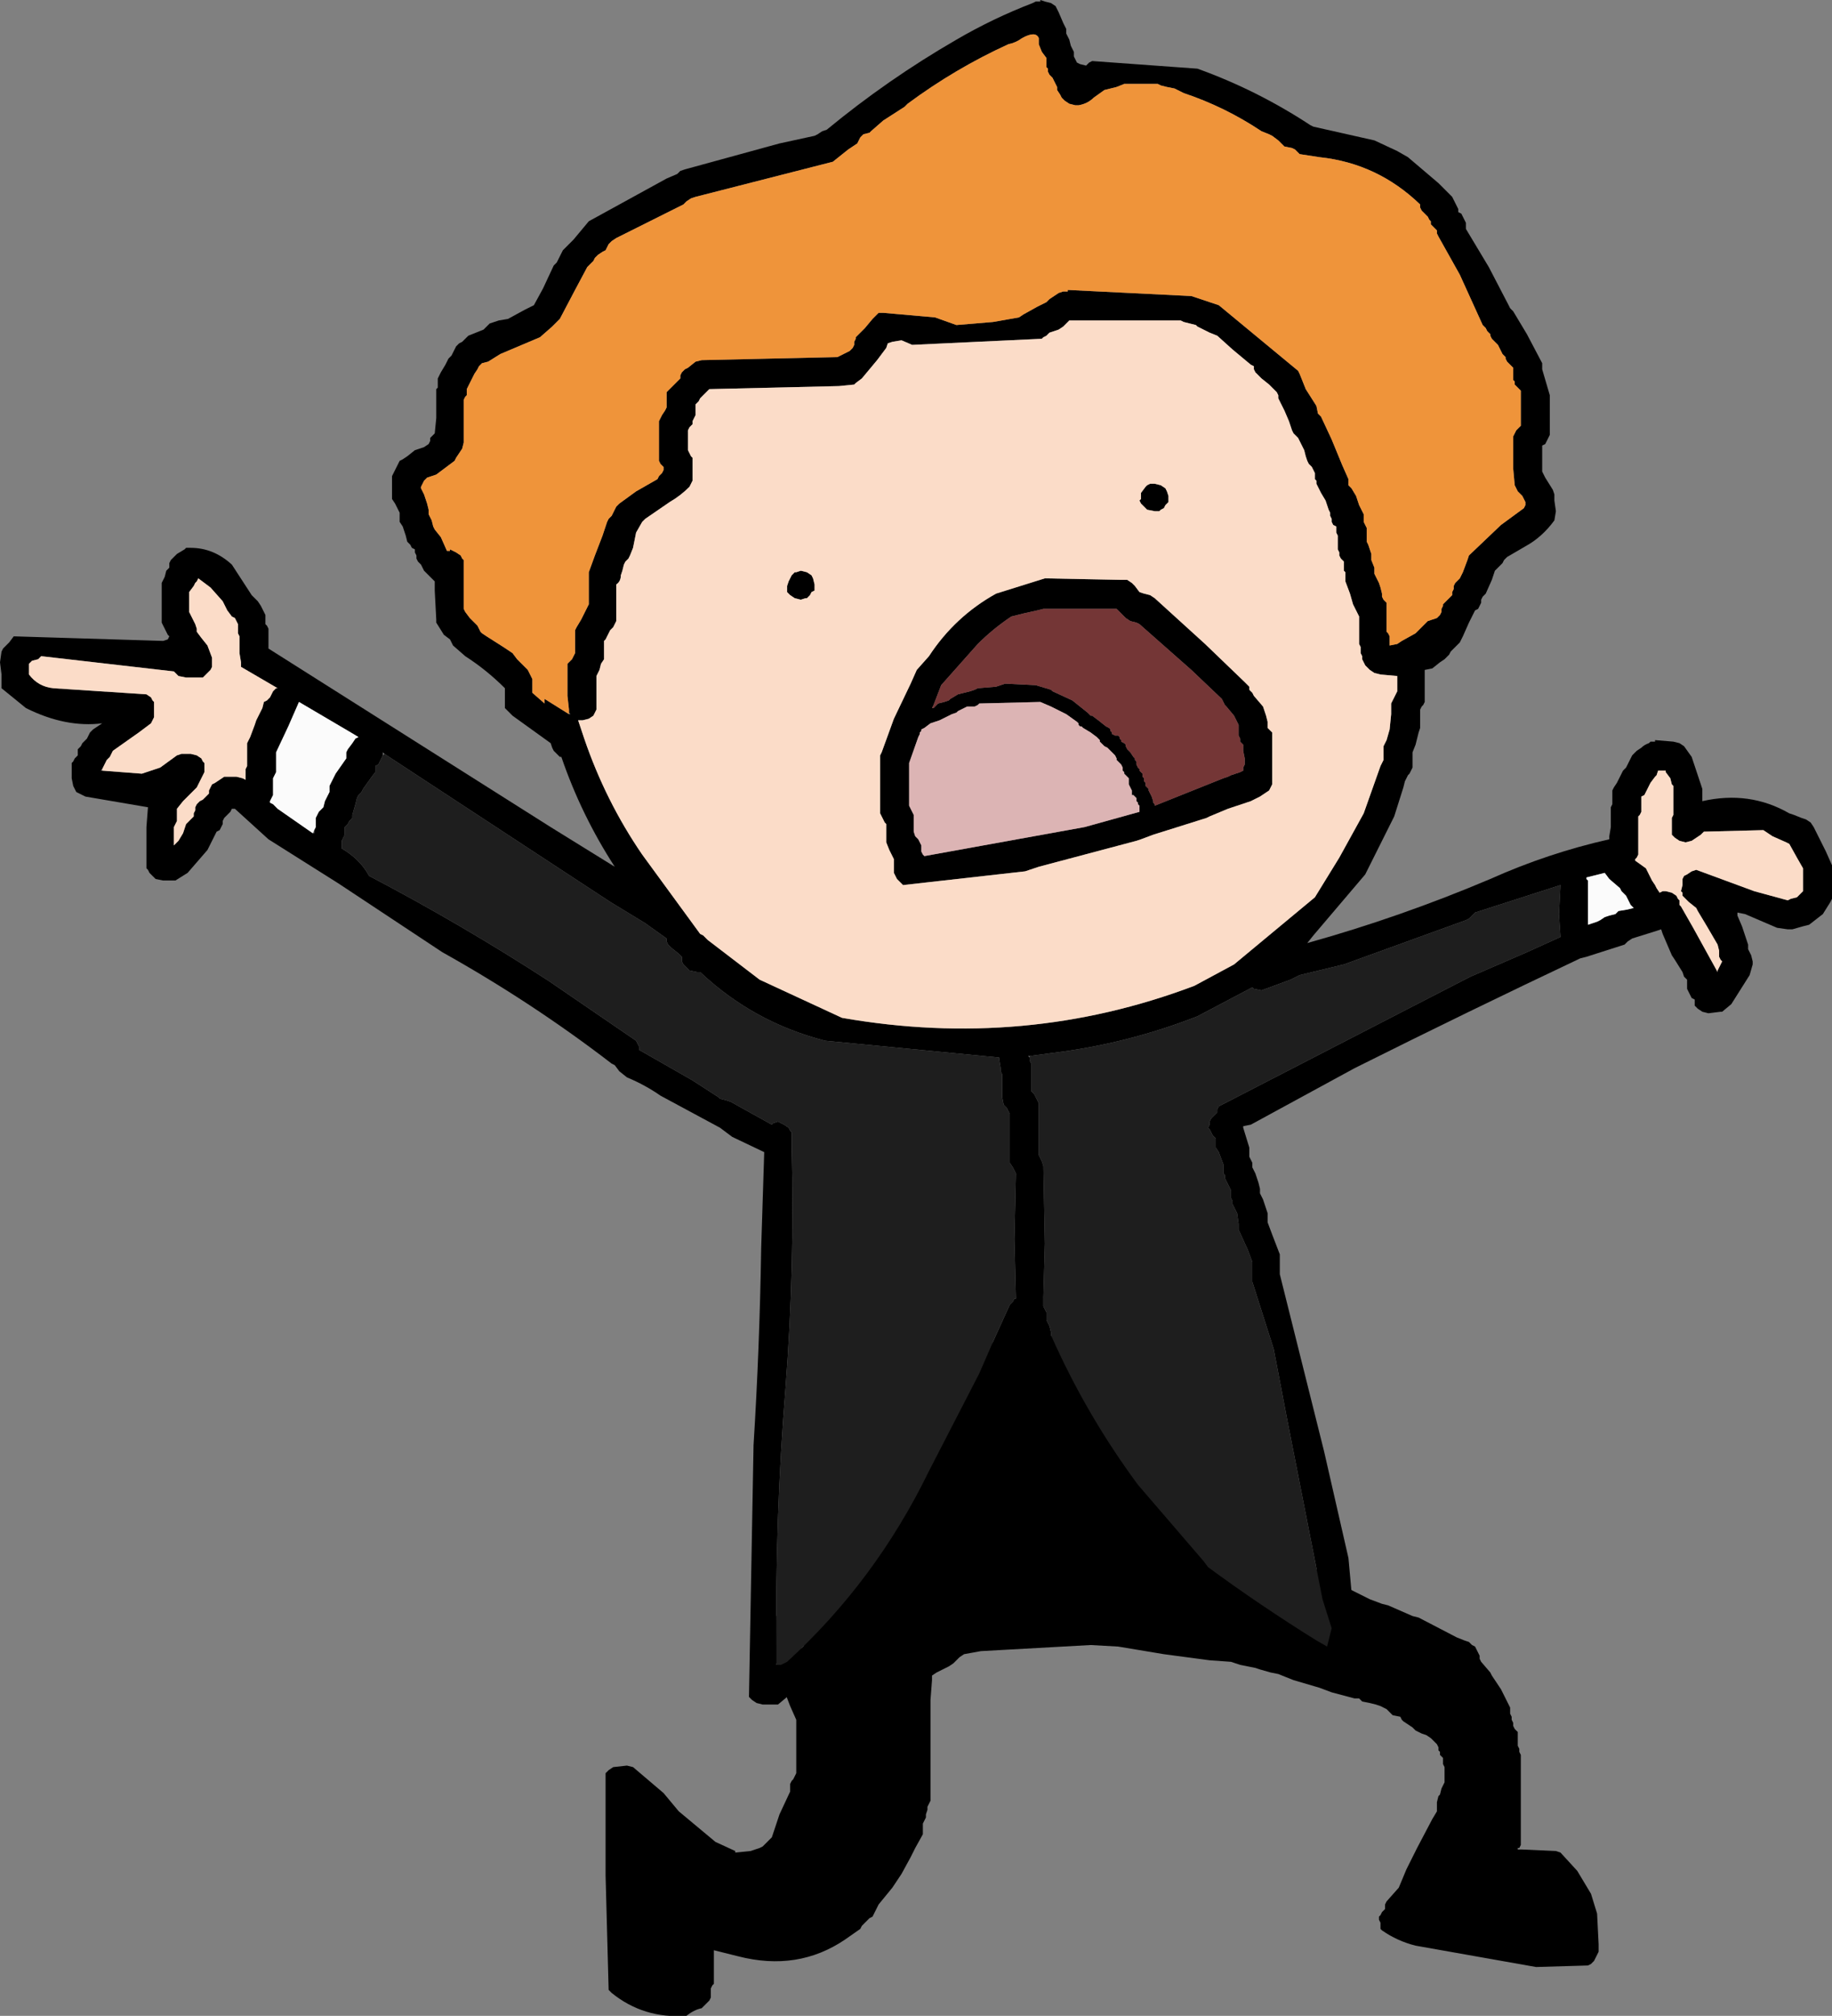
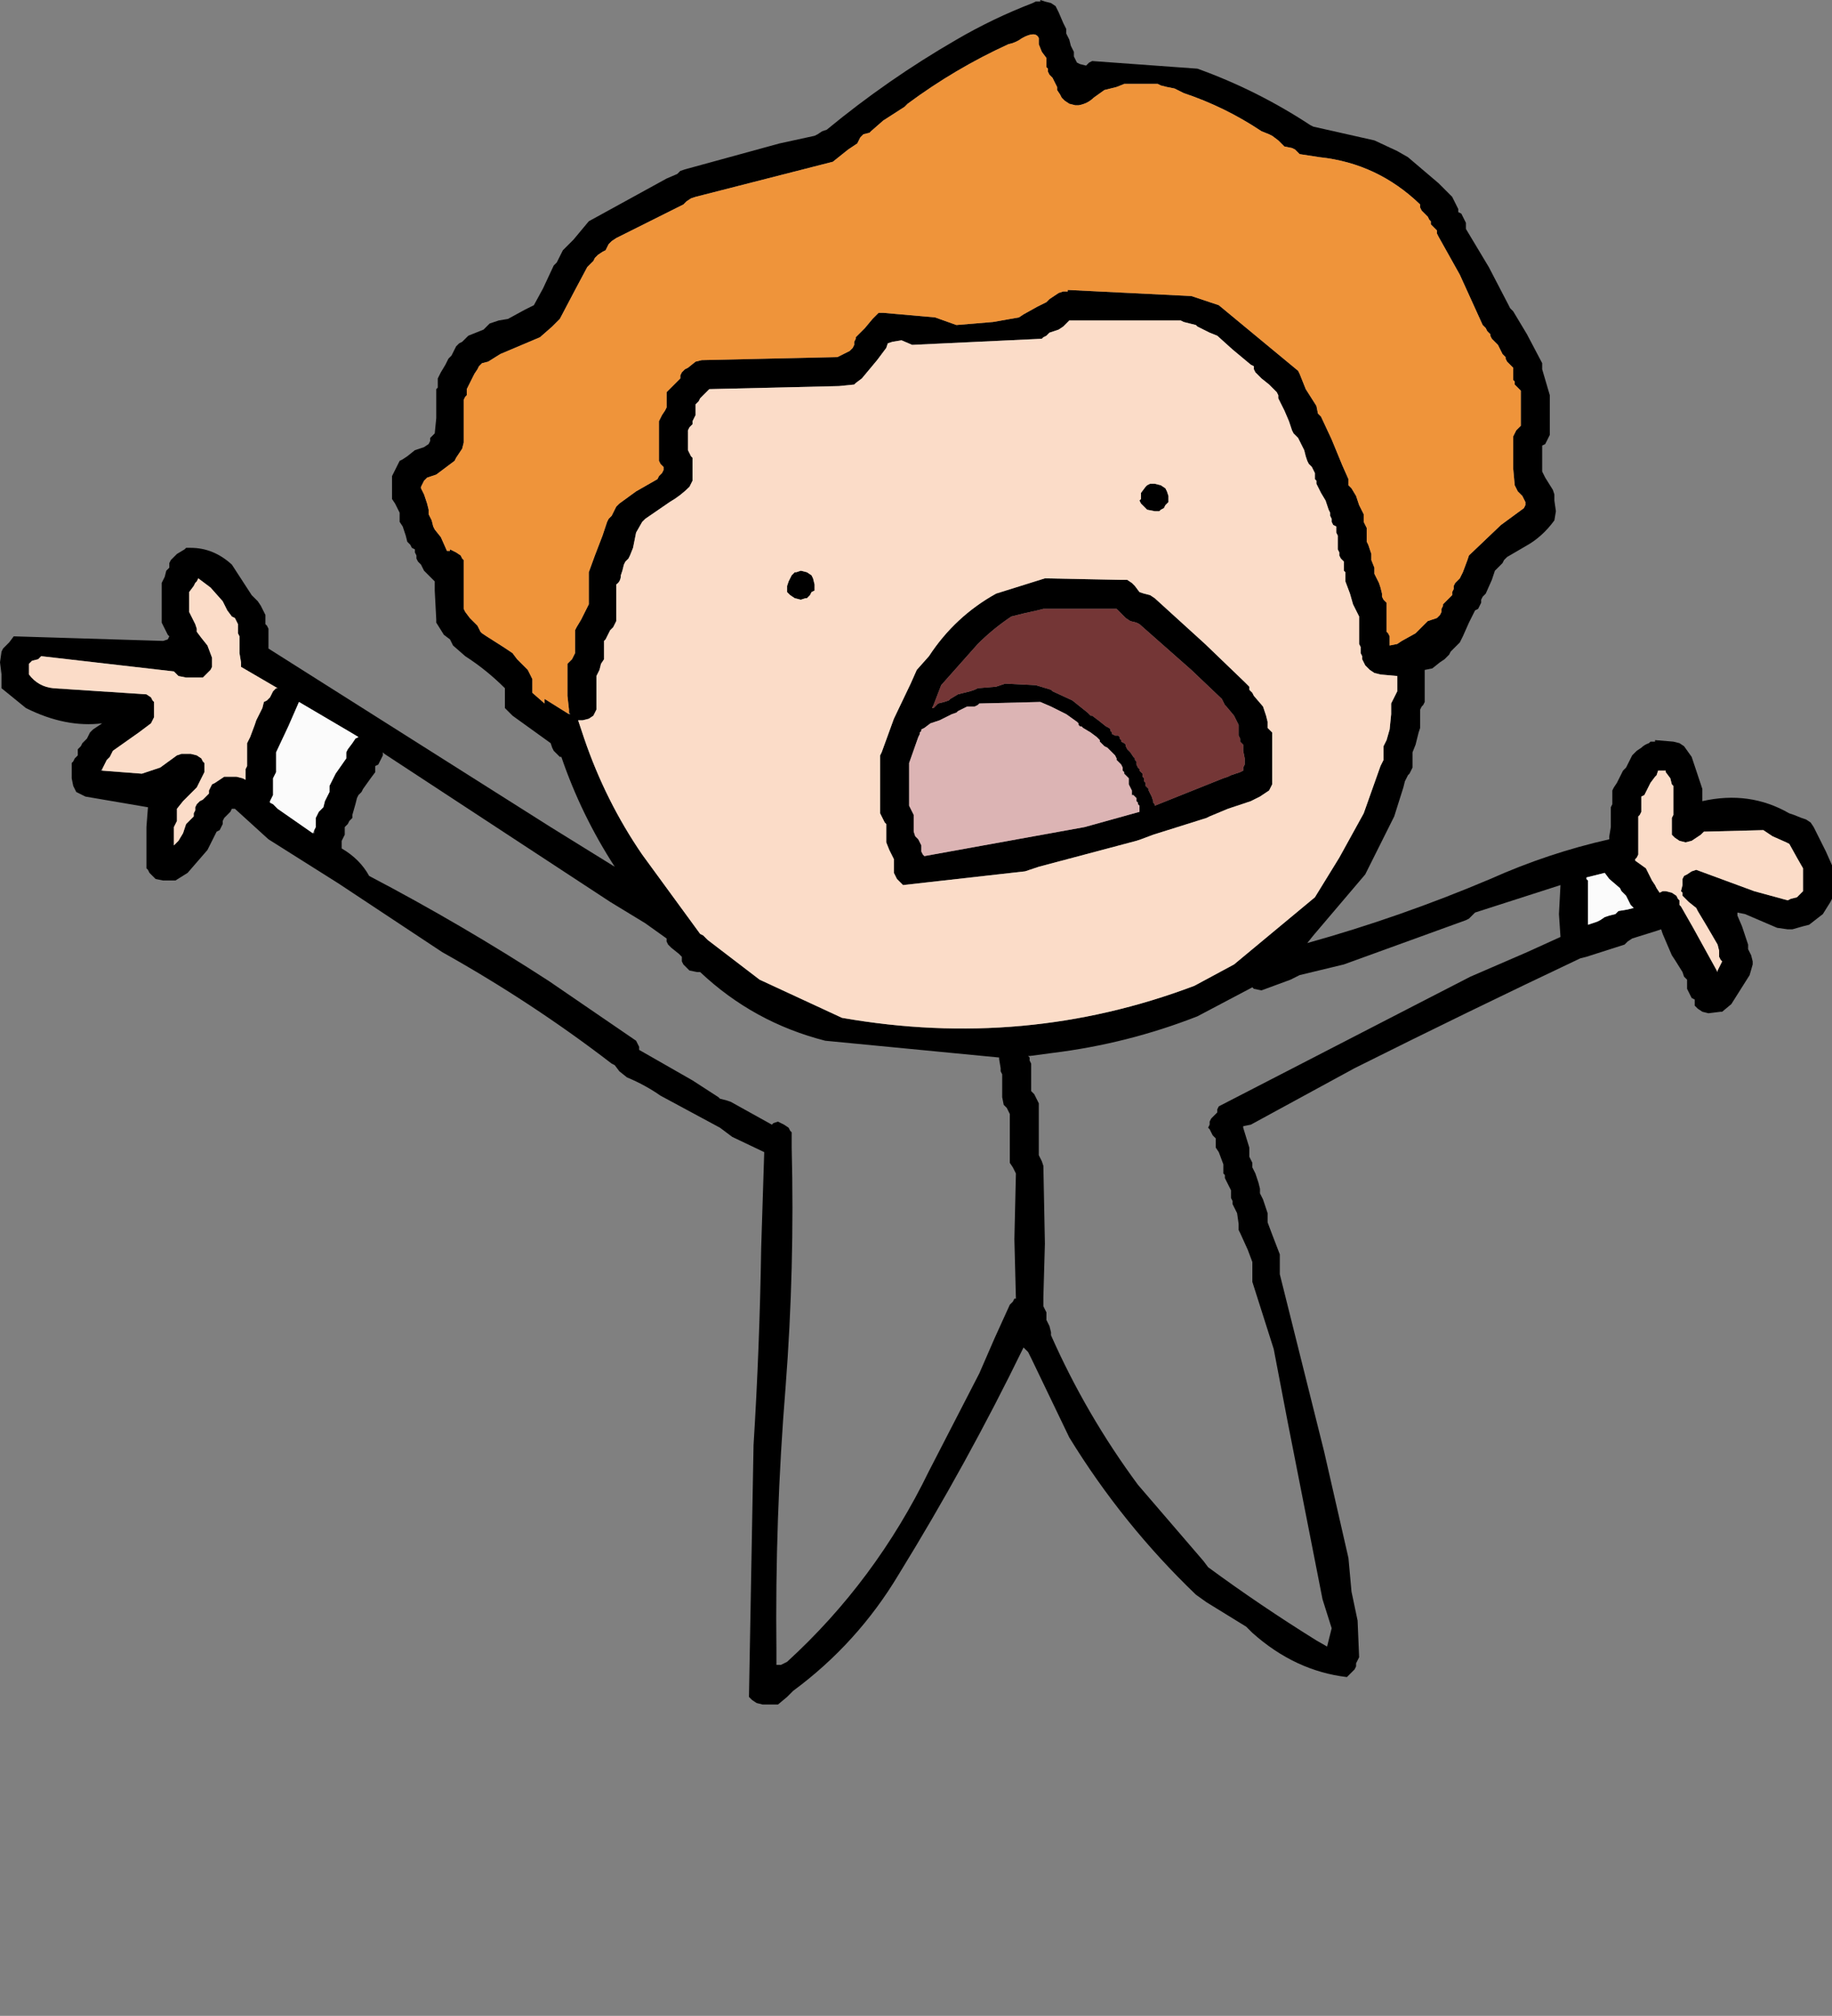
<svg xmlns="http://www.w3.org/2000/svg" height="66.05px" width="60.05px">
  <rect width="100%" height="100%" fill="#808080" stroke="none" />
  <g transform="matrix(1.0, 0.0, 0.0, 1.0, 32.0, 20.5)">
-     <path d="M2.2 23.15 L2.5 23.3 2.65 23.4 3.0 23.5 3.2 23.55 3.35 23.65 3.4 23.7 3.45 23.8 3.5 23.85 3.7 23.95 3.85 24.05 3.9 24.15 3.95 24.2 4.1 24.3 5.25 24.4 5.6 24.45 5.8 24.5 6.1 24.65 6.4 24.85 6.55 24.9 6.7 25.0 7.1 25.25 7.2 25.35 7.3 25.45 7.45 25.75 7.6 25.85 7.65 25.95 7.7 26.0 7.7 26.1 7.7 26.2 7.7 26.3 7.9 26.65 7.95 26.7 8.4 27.55 9.2 28.75 9.25 28.8 9.3 28.9 9.3 29.0 9.3 29.1 9.35 29.2 9.4 29.3 9.5 29.4 9.65 29.5 9.85 29.85 9.95 29.95 10.7 30.6 11.4 31.1 11.8 31.25 12.0 31.35 12.15 31.45 12.2 31.5 12.3 31.6 12.9 31.9 13.3 32.05 13.5 32.1 14.3 32.45 14.5 32.5 15.75 33.15 16.0 33.25 16.15 33.3 16.25 33.4 16.35 33.45 16.4 33.55 16.45 33.65 16.5 33.75 16.5 33.85 16.55 33.95 16.85 34.3 16.9 34.4 17.2 34.85 17.5 35.45 17.5 35.5 17.5 35.6 17.5 35.65 17.55 35.75 17.55 35.85 17.6 35.95 17.6 36.05 17.65 36.15 17.75 36.25 17.75 36.35 17.75 36.4 17.75 36.5 17.75 36.6 17.75 36.7 17.8 36.8 17.8 36.9 17.85 37.0 17.85 37.35 17.85 37.45 17.85 38.25 17.85 39.35 17.85 39.85 17.85 39.95 17.8 40.05 17.75 40.05 17.75 40.1 17.9 40.1 19.0 40.15 19.15 40.2 19.7 40.8 20.15 41.55 20.35 42.2 20.4 43.2 20.4 43.45 20.35 43.55 20.25 43.75 20.15 43.85 20.05 43.9 18.35 43.95 14.4 43.25 Q13.8 43.1 13.3 42.75 L13.25 42.7 13.25 42.5 13.2 42.4 13.2 42.3 13.25 42.25 13.3 42.15 13.4 42.05 13.4 42.0 13.4 41.9 13.45 41.8 13.85 41.35 14.1 40.75 14.45 40.05 14.95 39.1 15.1 38.85 15.1 38.75 15.1 38.65 15.1 38.55 15.15 38.35 15.2 38.3 15.25 38.1 15.3 38.0 15.35 37.9 15.35 37.8 15.35 37.65 15.35 37.6 15.35 37.4 15.3 37.3 15.3 37.1 15.2 37.0 15.2 36.9 15.15 36.85 15.15 36.75 15.1 36.65 14.9 36.45 14.75 36.35 14.6 36.3 14.4 36.2 14.3 36.1 14.0 35.9 13.95 35.85 13.9 35.75 13.65 35.7 13.55 35.6 13.45 35.5 13.35 35.45 13.25 35.4 13.1 35.35 12.9 35.3 12.65 35.25 12.6 35.2 12.55 35.15 12.4 35.15 11.65 34.95 11.25 34.8 10.4 34.55 9.9 34.35 9.65 34.3 9.3 34.2 9.15 34.15 8.65 34.05 8.35 33.95 7.65 33.9 6.15 33.7 4.65 33.45 3.75 33.4 0.15 33.6 -0.4 33.7 -0.55 33.8 -0.75 34.0 -0.9 34.1 -1.3 34.3 -1.45 34.4 -1.45 34.55 -1.5 35.2 -1.5 35.75 -1.5 36.5 -1.5 37.5 -1.5 38.4 -1.5 38.5 -1.6 38.7 -1.6 38.8 -1.65 38.95 -1.65 39.05 -1.75 39.25 -1.75 39.35 -1.75 39.45 -1.75 39.55 -1.75 39.6 -2.0 40.05 -2.15 40.35 -2.45 40.9 -2.75 41.35 -3.2 41.9 -3.25 42.0 -3.3 42.1 -3.35 42.2 -3.4 42.3 -3.5 42.35 -3.7 42.55 -3.75 42.6 -3.8 42.7 -4.3 43.05 Q-5.85 44.1 -7.8 43.6 L-8.6 43.4 -8.6 44.35 -8.6 44.45 -8.6 44.5 -8.65 44.55 -8.7 44.65 -8.7 44.75 -8.7 44.85 -8.7 44.95 -8.75 45.05 -9.0 45.3 Q-9.25 45.35 -9.5 45.55 -10.9 45.65 -11.95 44.8 L-12.05 44.7 -12.15 40.95 -12.15 37.6 -12.05 37.5 -11.9 37.4 -11.45 37.35 -11.25 37.4 -10.25 38.25 -9.75 38.85 -8.55 39.85 -7.9 40.15 -7.9 40.2 -7.4 40.15 -7.25 40.1 -7.1 40.05 -7.0 40.0 -6.8 39.8 -6.7 39.7 -6.45 38.95 -6.1 38.2 -6.1 38.1 -6.1 38.05 -6.1 37.95 -6.05 37.85 -6.0 37.8 -5.9 37.6 -5.9 36.85 -5.9 35.9 -5.9 35.85 -6.1 35.4 -6.35 34.75 -6.35 34.65 -6.35 34.55 -6.35 34.45 -6.6 33.9 -6.9 33.25 -6.9 33.1 -6.9 32.85 -6.85 32.65 -6.75 32.55 -6.65 32.5 -6.6 32.45 -6.45 32.45 -6.25 32.5 -6.1 32.6 -6.05 32.7 -6.0 32.75 -6.0 32.85 -6.0 32.95 -6.0 33.05 -5.7 33.55 -5.65 33.65 -5.65 33.55 -5.65 33.45 -5.65 33.4 -5.6 33.3 -5.6 33.25 -5.6 33.15 -5.55 33.05 -5.45 32.85 -5.35 32.7 -5.3 32.6 -5.3 32.5 -5.25 32.4 -5.15 32.2 -5.1 32.0 -5.05 31.95 -4.95 31.85 -4.95 31.75 -4.9 31.55 -4.85 31.35 -4.8 31.3 -4.75 31.2 -4.65 31.1 -4.65 31.0 -4.65 30.95 -4.6 30.75 -4.5 30.45 -4.4 30.3 -4.3 30.0 -4.25 29.9 -4.15 29.8 -4.1 29.75 -4.05 29.65 -4.05 29.55 -4.0 29.45 -3.95 29.35 -3.9 29.25 -3.9 29.15 -3.85 29.1 -3.85 29.0 -3.8 28.9 -3.7 28.8 -3.65 28.75 -3.65 28.65 -3.65 28.55 -3.65 28.45 -3.5 28.15 -3.35 27.9 -3.15 27.55 -2.95 27.15 -2.55 26.7 -2.3 26.3 -1.9 25.7 -1.85 25.6 -1.8 25.5 -1.7 25.4 -1.55 25.25 -1.4 25.05 -1.4 24.95 -1.3 24.85 -1.2 24.75 -1.15 24.65 -1.1 24.6 -0.25 23.95 1.3 23.05 1.5 23.0 1.5 22.95 1.85 23.0 2.05 23.05 2.2 23.15 M5.45 25.45 L5.45 25.5 5.5 25.55 5.55 25.5 5.45 25.45" fill="#000000" fill-rule="evenodd" stroke="none" />
    <path d="M11.05 -16.35 L13.05 -15.9 13.8 -15.55 14.15 -15.35 15.15 -14.5 15.6 -14.05 15.65 -13.95 15.7 -13.85 15.8 -13.65 15.8 -13.55 15.9 -13.5 15.95 -13.4 16.0 -13.3 16.05 -13.2 16.05 -13.1 16.05 -13.0 16.8 -11.75 17.45 -10.5 17.5 -10.4 17.6 -10.3 18.05 -9.55 18.55 -8.6 18.55 -8.5 18.55 -8.4 18.8 -7.55 18.8 -6.45 18.8 -6.35 18.8 -6.25 18.75 -6.15 18.7 -6.05 18.65 -5.95 18.55 -5.9 18.55 -5.7 18.55 -5.3 18.55 -5.05 18.65 -4.85 18.9 -4.45 18.95 -4.3 18.95 -4.1 19.0 -3.75 18.95 -3.45 Q18.55 -2.9 18.0 -2.6 L17.4 -2.25 17.3 -2.15 17.25 -2.05 17.2 -2.0 17.1 -1.9 17.0 -1.8 16.9 -1.5 16.7 -1.05 16.6 -0.95 16.55 -0.85 16.55 -0.75 16.5 -0.65 16.45 -0.55 16.35 -0.5 16.3 -0.4 16.15 -0.1 15.95 0.35 15.9 0.45 15.85 0.55 15.75 0.65 15.55 0.85 15.5 0.95 15.45 1.0 15.35 1.1 15.2 1.2 14.95 1.4 14.7 1.45 14.7 2.4 14.7 2.5 14.65 2.6 14.6 2.65 14.55 2.75 14.55 2.85 14.55 2.95 14.55 3.05 14.55 3.35 14.5 3.5 14.4 3.9 14.3 4.15 14.3 4.25 14.3 4.35 14.3 4.45 14.3 4.55 14.3 4.65 14.25 4.75 14.2 4.85 14.15 4.9 14.1 5.0 14.05 5.1 14.0 5.3 13.7 6.25 12.75 8.15 11.05 10.15 10.85 10.4 Q13.9 9.55 16.85 8.3 18.75 7.45 20.75 7.0 L20.75 6.9 20.8 6.6 20.8 6.25 20.8 6.05 20.8 5.95 20.85 5.85 20.85 5.75 20.85 5.7 20.85 5.6 20.85 5.5 20.85 5.4 20.9 5.3 21.0 5.15 21.15 4.85 21.2 4.75 21.3 4.65 21.35 4.55 21.4 4.45 21.45 4.35 21.5 4.25 21.55 4.2 21.65 4.1 21.8 4.0 Q21.9 3.9 22.05 3.85 L22.1 3.8 22.25 3.8 22.25 3.75 22.85 3.8 23.05 3.85 23.2 3.95 23.45 4.3 23.8 5.35 23.8 5.75 Q25.35 5.4 26.65 6.15 L26.8 6.2 27.05 6.3 27.2 6.35 27.35 6.45 27.45 6.6 27.85 7.4 28.05 7.85 28.05 7.95 28.05 8.3 28.05 8.85 28.05 8.95 28.0 9.05 27.75 9.45 27.3 9.8 27.1 9.85 26.75 9.95 26.6 9.95 26.25 9.9 25.2 9.45 24.95 9.4 24.95 9.5 25.1 9.85 25.3 10.45 25.3 10.5 25.3 10.6 25.35 10.7 25.4 10.8 25.45 11.0 25.45 11.1 25.35 11.45 24.75 12.4 24.45 12.65 24.4 12.65 24.0 12.7 23.8 12.65 23.65 12.55 23.55 12.45 23.55 12.35 23.55 12.25 23.45 12.2 23.4 12.1 23.3 11.9 23.3 11.8 23.3 11.7 23.3 11.6 23.2 11.5 23.15 11.35 22.9 10.95 22.8 10.8 22.5 10.1 22.45 9.95 22.3 10.0 21.5 10.25 21.35 10.35 21.25 10.45 20.0 10.85 19.8 10.9 Q16.1 12.65 12.4 14.5 L9.0 16.35 8.75 16.4 8.75 16.45 8.95 17.1 8.95 17.2 8.95 17.3 8.95 17.4 9.0 17.5 9.05 17.6 9.05 17.7 9.05 17.75 9.15 17.95 9.25 18.25 9.3 18.45 9.3 18.5 9.3 18.6 9.4 18.8 9.5 19.1 9.55 19.25 9.55 19.35 9.55 19.45 9.55 19.55 9.7 19.95 9.95 20.6 9.95 20.7 9.95 20.75 9.95 20.85 9.95 21.05 9.95 21.25 11.4 27.05 12.2 30.55 12.3 31.65 12.5 32.6 12.55 33.8 12.5 33.9 12.45 34.0 12.45 34.1 12.4 34.2 12.35 34.25 12.25 34.35 12.15 34.45 Q10.45 34.25 9.05 33.0 L8.85 32.8 7.55 32.0 7.2 31.75 Q4.8 29.45 3.05 26.6 L1.8 24.0 1.75 23.9 1.7 23.8 1.6 23.7 1.55 23.65 Q-0.3 27.45 -2.55 31.1 -3.9 33.35 -6.0 34.9 L-6.2 35.1 -6.5 35.35 -7.0 35.35 -7.2 35.3 -7.35 35.2 -7.45 35.1 -7.3 26.85 Q-7.1 23.65 -7.05 20.4 L-6.95 17.25 -8.0 16.75 -8.4 16.45 -10.35 15.4 Q-10.85 15.05 -11.45 14.8 L-11.7 14.6 -11.85 14.4 -11.95 14.35 Q-14.55 12.35 -17.5 10.7 L-20.9 8.45 -23.2 7.0 -24.3 6.0 -24.4 6.0 -24.45 6.1 -24.55 6.2 -24.65 6.3 -24.7 6.4 -24.7 6.5 -24.75 6.6 -24.8 6.7 -24.9 6.75 -24.95 6.85 -25.2 7.35 -25.85 8.1 -26.25 8.35 -26.4 8.35 -26.65 8.35 -26.9 8.3 -27.0 8.2 -27.1 8.1 -27.15 8.0 -27.2 7.95 -27.2 7.85 -27.2 7.35 -27.2 6.6 -27.15 5.95 -29.2 5.6 -29.5 5.45 -29.6 5.25 -29.65 5.0 -29.65 4.7 -29.65 4.5 -29.6 4.45 -29.55 4.35 -29.45 4.25 -29.45 4.15 -29.45 4.05 -29.35 3.95 -29.3 3.85 -29.2 3.75 -29.15 3.7 -29.1 3.6 -29.05 3.5 -28.95 3.4 -28.8 3.3 -28.65 3.2 Q-29.85 3.35 -31.15 2.7 L-31.95 2.05 -31.95 1.85 -31.95 1.6 -32.0 1.2 -31.95 0.85 -31.9 0.75 -31.8 0.65 -31.7 0.55 -31.55 0.35 -26.65 0.5 -26.5 0.45 -26.45 0.35 -26.5 0.3 -26.55 0.2 -26.6 0.1 -26.7 -0.1 -26.7 -0.2 -26.7 -0.4 -26.7 -0.65 -26.7 -1.05 -26.7 -1.3 -26.7 -1.4 -26.65 -1.5 -26.6 -1.6 -26.55 -1.8 -26.45 -1.9 -26.45 -1.95 -26.45 -2.05 -26.4 -2.15 -26.3 -2.25 -26.2 -2.35 -25.95 -2.5 -25.9 -2.55 -25.75 -2.55 Q-25.0 -2.55 -24.4 -2.0 L-23.75 -1.0 -23.55 -0.8 -23.45 -0.65 -23.3 -0.35 -23.3 -0.25 -23.3 -0.15 -23.3 -0.05 -23.25 0.0 -23.2 0.1 -23.2 0.2 -23.2 0.3 -23.2 0.4 -23.2 0.5 -23.2 0.7 -23.2 0.75 -13.95 6.6 -11.85 7.9 Q-12.95 6.2 -13.6 4.3 L-13.65 4.3 -13.75 4.2 -13.85 4.1 -13.9 4.0 -13.95 3.85 -15.2 2.95 -15.45 2.7 -15.45 2.5 -15.45 2.25 -15.45 2.05 Q-16.05 1.45 -16.75 1.0 L-17.15 0.65 -17.2 0.55 -17.25 0.45 -17.45 0.3 -17.7 -0.1 -17.7 -0.2 -17.75 -1.15 -17.75 -1.45 -17.85 -1.55 -18.05 -1.75 -18.1 -1.8 -18.15 -1.9 -18.2 -2.0 -18.3 -2.1 -18.35 -2.2 -18.35 -2.3 -18.4 -2.4 -18.4 -2.5 -18.5 -2.55 -18.55 -2.65 -18.65 -2.75 -18.7 -2.95 -18.8 -3.25 -18.9 -3.4 -18.9 -3.5 -18.9 -3.6 -18.9 -3.7 -18.95 -3.8 -19.05 -4.0 -19.15 -4.15 -19.15 -4.35 -19.15 -4.65 -19.15 -4.9 -19.1 -5.0 -19.05 -5.1 -18.95 -5.3 -18.9 -5.4 -18.8 -5.45 -18.65 -5.55 -18.4 -5.75 -18.1 -5.85 -17.95 -5.95 -17.9 -6.05 -17.9 -6.15 -17.85 -6.2 -17.75 -6.3 -17.7 -6.8 -17.7 -7.45 -17.7 -7.65 -17.7 -7.75 -17.65 -7.8 -17.65 -7.9 -17.65 -8.0 -17.65 -8.1 -17.55 -8.3 -17.4 -8.55 -17.3 -8.75 -17.2 -8.85 -17.15 -8.95 -17.1 -9.05 -17.05 -9.15 -16.95 -9.25 -16.85 -9.3 -16.65 -9.5 -16.15 -9.7 -15.95 -9.9 -15.8 -9.95 -15.65 -10.0 -15.35 -10.05 -14.8 -10.35 -14.5 -10.5 -14.2 -11.05 -13.85 -11.8 -13.75 -11.9 -13.7 -12.0 -13.6 -12.2 -13.55 -12.3 -13.2 -12.65 -12.7 -13.25 -10.15 -14.65 -9.8 -14.8 -9.7 -14.9 -9.55 -14.95 -6.45 -15.8 -5.3 -16.05 -5.2 -16.1 -5.05 -16.2 -4.9 -16.25 Q-2.9 -17.9 -0.65 -19.2 0.55 -19.9 1.85 -20.4 L1.95 -20.45 2.1 -20.45 2.1 -20.5 2.25 -20.45 2.45 -20.4 2.6 -20.3 2.7 -20.1 2.85 -19.75 2.95 -19.55 2.95 -19.5 2.95 -19.4 3.0 -19.3 3.05 -19.2 3.1 -19.0 3.2 -18.8 3.2 -18.75 3.2 -18.65 3.25 -18.55 3.3 -18.45 3.4 -18.4 3.6 -18.35 3.7 -18.45 3.8 -18.5 7.25 -18.25 Q9.2 -17.55 10.95 -16.4 L11.05 -16.35 M-13.35 2.85 L-13.35 2.75 -13.4 2.3 -13.4 1.75 -13.4 1.25 -13.35 1.2 -13.25 1.1 -13.2 1.0 -13.15 0.9 -13.15 0.8 -13.15 0.7 -13.15 0.5 -13.15 0.45 -13.15 0.35 -13.15 0.15 -13.1 0.05 -12.95 -0.2 -12.85 -0.4 -12.7 -0.7 -12.7 -0.8 -12.7 -1.05 -12.7 -1.25 -12.7 -1.55 -12.7 -1.65 -12.7 -1.75 -12.5 -2.3 -12.25 -2.95 -12.1 -3.4 -12.05 -3.5 -11.95 -3.6 -11.9 -3.7 -11.85 -3.8 -11.8 -3.9 -11.7 -4.0 -11.15 -4.4 -10.45 -4.8 -10.4 -4.9 -10.3 -5.0 -10.25 -5.1 -10.25 -5.2 -10.35 -5.3 -10.4 -5.4 -10.4 -5.5 -10.4 -5.85 -10.4 -6.3 -10.4 -6.7 -10.35 -6.8 -10.3 -6.9 -10.2 -7.05 -10.15 -7.15 -10.15 -7.25 -10.15 -7.35 -10.15 -7.45 -10.15 -7.55 -10.15 -7.65 -10.1 -7.7 -9.9 -7.9 -9.8 -8.0 -9.7 -8.1 -9.7 -8.2 -9.65 -8.3 -9.55 -8.4 -9.45 -8.45 -9.2 -8.65 -9.0 -8.7 -4.55 -8.8 -4.45 -8.85 -4.15 -9.0 -4.05 -9.1 -4.0 -9.2 -4.0 -9.3 -3.95 -9.4 -3.95 -9.45 -3.65 -9.75 -3.4 -10.05 -3.2 -10.25 -3.05 -10.25 -1.35 -10.1 -0.65 -9.85 0.55 -9.95 1.4 -10.1 1.55 -10.2 2.0 -10.45 2.3 -10.6 2.4 -10.7 2.55 -10.8 2.7 -10.9 2.85 -10.95 3.0 -10.95 3.0 -11.0 7.05 -10.8 7.95 -10.5 10.55 -8.35 10.6 -8.25 10.8 -7.75 11.15 -7.2 11.2 -6.95 11.3 -6.85 11.65 -6.1 12.0 -5.25 12.2 -4.8 12.2 -4.7 12.2 -4.6 12.3 -4.5 12.45 -4.25 12.55 -3.95 12.7 -3.65 12.7 -3.55 12.7 -3.5 12.7 -3.4 12.75 -3.3 12.8 -3.2 12.8 -3.1 12.8 -3.0 12.8 -2.9 12.8 -2.8 12.8 -2.75 12.85 -2.65 12.95 -2.35 12.95 -2.15 13.05 -1.9 13.05 -1.8 13.05 -1.7 13.1 -1.6 13.2 -1.4 13.25 -1.25 13.3 -1.05 13.3 -0.95 13.35 -0.85 13.45 -0.75 13.45 -0.65 13.45 -0.4 13.45 -0.2 13.45 0.1 13.45 0.2 13.5 0.25 13.55 0.35 13.55 0.45 13.55 0.55 13.55 0.65 13.8 0.6 13.95 0.5 14.4 0.25 14.8 -0.15 14.95 -0.2 15.1 -0.25 15.2 -0.35 15.25 -0.45 15.25 -0.55 15.3 -0.65 15.3 -0.7 15.4 -0.8 15.6 -1.0 15.6 -1.1 15.65 -1.2 15.65 -1.3 15.7 -1.4 15.8 -1.5 15.85 -1.55 15.95 -1.75 16.1 -2.15 16.15 -2.3 17.2 -3.3 17.95 -3.85 18.0 -3.95 18.0 -4.05 17.9 -4.25 17.85 -4.3 17.75 -4.4 17.7 -4.5 17.65 -4.6 17.6 -5.15 17.6 -6.0 17.6 -6.2 17.65 -6.3 17.7 -6.4 17.85 -6.55 17.85 -6.85 17.85 -7.3 17.85 -7.6 17.85 -7.7 17.75 -7.8 17.65 -7.9 17.65 -8.0 17.6 -8.05 17.6 -8.25 17.6 -8.35 17.6 -8.45 17.5 -8.55 17.4 -8.65 17.35 -8.75 17.35 -8.8 17.25 -8.9 17.2 -9.0 17.1 -9.2 17.0 -9.3 16.9 -9.4 16.85 -9.5 16.85 -9.55 16.75 -9.65 16.7 -9.75 16.6 -9.85 15.85 -11.5 15.15 -12.75 15.1 -12.85 15.1 -12.95 15.0 -13.05 14.9 -13.15 14.9 -13.25 14.85 -13.3 14.8 -13.4 14.7 -13.5 14.6 -13.6 14.55 -13.7 14.55 -13.8 Q13.15 -15.15 11.25 -15.35 L10.6 -15.45 10.5 -15.55 10.45 -15.6 10.35 -15.65 10.1 -15.7 10.0 -15.8 9.9 -15.9 9.7 -16.05 9.6 -16.1 9.35 -16.2 Q8.15 -17.0 6.8 -17.45 L6.5 -17.6 6.25 -17.65 6.05 -17.7 5.95 -17.75 4.85 -17.75 4.6 -17.65 4.2 -17.55 3.85 -17.3 Q3.65 -17.1 3.35 -17.05 L3.25 -17.05 3.05 -17.1 2.9 -17.2 2.8 -17.3 2.75 -17.4 2.65 -17.55 2.65 -17.65 2.6 -17.75 2.55 -17.85 2.5 -17.95 2.4 -18.05 2.35 -18.15 2.35 -18.25 2.3 -18.3 2.3 -18.4 2.3 -18.5 2.3 -18.6 2.15 -18.8 2.05 -19.05 2.05 -19.25 Q1.95 -19.5 1.5 -19.25 1.3 -19.1 1.05 -19.05 -0.7 -18.25 -2.25 -17.1 L-2.35 -17.0 -3.05 -16.55 -3.45 -16.2 -3.5 -16.15 -3.7 -16.1 -3.8 -16.0 -3.85 -15.9 -3.9 -15.8 -4.2 -15.6 -4.7 -15.2 -9.2 -14.05 -9.35 -14.0 -9.5 -13.9 -9.6 -13.8 -11.8 -12.7 -11.95 -12.6 -12.05 -12.5 -12.1 -12.4 -12.15 -12.3 -12.25 -12.25 -12.4 -12.15 -12.5 -12.05 -12.55 -11.95 -12.75 -11.75 -13.15 -11.0 -13.65 -10.05 -13.9 -9.8 -14.3 -9.45 -15.6 -8.9 -16.0 -8.65 -16.2 -8.6 -16.3 -8.5 -16.35 -8.4 -16.45 -8.25 -16.5 -8.15 -16.55 -8.05 -16.65 -7.85 -16.7 -7.75 -16.7 -7.65 -16.7 -7.55 -16.75 -7.5 -16.8 -7.4 -16.8 -6.9 -16.8 -6.15 -16.8 -6.0 -16.85 -5.8 -17.05 -5.5 -17.1 -5.4 -17.3 -5.25 -17.7 -4.95 -18.0 -4.85 -18.1 -4.75 -18.15 -4.65 -18.2 -4.55 -18.2 -4.5 -18.1 -4.3 -18.0 -4.0 -17.95 -3.8 -17.95 -3.75 -17.95 -3.65 -17.9 -3.55 -17.85 -3.45 -17.8 -3.25 -17.75 -3.15 -17.55 -2.9 -17.35 -2.45 -17.25 -2.45 -17.25 -2.5 -17.05 -2.4 -16.9 -2.3 -16.85 -2.2 -16.8 -2.15 -16.8 -2.05 -16.8 -1.4 -16.8 -0.55 -16.75 -0.45 -16.6 -0.25 -16.4 -0.05 -16.35 0.0 -16.3 0.1 -16.25 0.2 -16.2 0.25 -16.05 0.35 -15.5 0.7 -15.2 0.9 -15.05 1.1 -14.7 1.45 -14.55 1.75 -14.55 1.85 -14.55 2.0 -14.55 2.2 -14.15 2.55 -14.15 2.4 -13.35 2.9 -13.3 2.9 -13.35 2.85 M7.2 -9.85 L7.0 -9.9 6.8 -9.95 6.7 -10.0 3.05 -10.0 2.9 -9.85 2.85 -9.8 2.7 -9.7 2.4 -9.6 2.3 -9.5 2.2 -9.45 2.15 -9.4 -2.1 -9.2 -2.45 -9.35 -2.75 -9.3 -2.9 -9.25 -2.95 -9.1 -3.25 -8.7 -3.75 -8.1 -3.95 -7.95 -4.0 -7.9 -4.5 -7.85 -8.75 -7.75 -8.85 -7.65 -9.05 -7.45 -9.1 -7.35 -9.2 -7.25 -9.2 -7.15 -9.2 -7.05 -9.2 -7.0 -9.2 -6.9 -9.3 -6.7 -9.3 -6.6 -9.4 -6.5 -9.45 -6.4 -9.45 -6.3 -9.45 -6.15 -9.45 -6.05 -9.45 -5.95 -9.45 -5.75 -9.4 -5.65 -9.35 -5.55 -9.3 -5.5 -9.3 -5.4 -9.3 -5.3 -9.3 -5.2 -9.3 -5.0 -9.3 -4.9 -9.3 -4.8 -9.3 -4.75 -9.35 -4.65 -9.4 -4.55 Q-9.7 -4.25 -10.05 -4.05 L-10.85 -3.5 -10.95 -3.4 -11.15 -3.05 -11.25 -2.55 -11.35 -2.3 -11.4 -2.2 -11.5 -2.1 -11.55 -2.0 -11.6 -1.8 -11.65 -1.65 Q-11.65 -1.45 -11.8 -1.35 L-11.8 -1.25 -11.8 -1.0 -11.8 -0.7 -11.8 -0.3 -11.8 -0.25 -11.8 -0.15 -11.85 -0.05 -11.9 0.05 -12.0 0.15 -12.05 0.25 -12.1 0.35 -12.15 0.45 -12.2 0.5 -12.2 0.6 -12.2 0.7 -12.2 0.8 -12.2 0.9 -12.2 1.0 -12.2 1.1 -12.3 1.25 -12.35 1.45 -12.45 1.65 -12.45 1.75 -12.45 2.0 -12.45 2.3 -12.45 2.7 -12.45 2.75 -12.5 2.85 -12.55 2.95 -12.7 3.05 -12.9 3.1 -13.05 3.1 -12.85 3.7 Q-12.15 5.75 -10.95 7.5 L-9.05 10.1 -8.95 10.15 -8.85 10.25 -8.8 10.3 -7.1 11.6 -4.4 12.85 Q1.6 13.9 7.15 11.8 L8.45 11.1 11.1 8.9 11.9 7.6 12.7 6.15 13.25 4.6 13.35 4.4 13.35 4.35 13.35 4.25 13.35 4.15 13.35 4.05 13.35 3.95 13.45 3.75 13.55 3.4 13.6 2.9 13.6 2.55 13.65 2.45 13.7 2.35 13.75 2.25 13.8 2.15 13.8 1.65 13.25 1.6 13.05 1.55 12.9 1.45 12.8 1.35 12.75 1.3 12.7 1.2 12.65 1.1 12.65 1.0 12.6 0.9 12.6 0.8 12.6 0.7 12.55 0.6 12.55 0.5 12.55 0.45 12.55 0.25 12.55 0.05 12.55 -0.25 12.55 -0.3 12.5 -0.4 12.35 -0.7 12.25 -1.05 12.1 -1.45 12.1 -1.55 12.1 -1.65 12.1 -1.75 12.05 -1.8 12.05 -1.9 12.05 -2.0 12.05 -2.1 11.95 -2.2 11.9 -2.3 11.9 -2.4 11.85 -2.5 11.85 -2.65 11.85 -2.75 11.85 -2.85 11.85 -2.95 11.8 -3.05 11.8 -3.15 11.8 -3.25 11.7 -3.3 11.65 -3.4 11.65 -3.5 11.6 -3.6 11.6 -3.7 11.55 -3.8 11.45 -4.1 11.3 -4.35 11.15 -4.65 11.15 -4.75 11.1 -4.8 11.1 -4.9 11.1 -5.0 11.05 -5.1 11.0 -5.2 10.9 -5.3 10.85 -5.4 10.8 -5.55 10.75 -5.75 10.6 -6.05 10.55 -6.15 10.45 -6.25 10.4 -6.3 10.35 -6.4 10.25 -6.7 10.1 -7.05 9.9 -7.45 9.9 -7.55 9.85 -7.65 9.8 -7.7 9.6 -7.9 9.35 -8.1 9.25 -8.2 9.15 -8.3 9.1 -8.4 9.1 -8.5 9.0 -8.55 8.4 -9.05 7.9 -9.5 7.65 -9.6 7.25 -9.8 7.2 -9.85 M2.25 -1.55 L4.75 -1.5 4.95 -1.5 5.1 -1.4 5.2 -1.3 5.35 -1.1 5.5 -1.05 5.7 -1.0 5.85 -0.9 7.5 0.6 8.8 1.85 8.85 1.9 8.95 2.0 8.95 2.1 9.05 2.2 9.1 2.3 9.4 2.65 9.5 2.95 9.55 3.15 9.55 3.25 9.55 3.35 9.6 3.4 9.7 3.5 9.7 3.6 9.7 4.15 9.7 4.75 9.7 5.1 9.7 5.2 9.65 5.3 9.6 5.4 9.3 5.6 9.0 5.75 8.85 5.8 8.25 6.0 7.65 6.25 7.55 6.3 5.8 6.85 5.4 7.0 5.25 7.05 2.05 7.9 1.75 8.0 1.6 8.05 -2.4 8.5 -2.5 8.4 -2.6 8.3 -2.65 8.2 -2.7 8.1 -2.7 8.0 -2.7 7.9 -2.7 7.85 -2.7 7.75 -2.7 7.65 -2.75 7.55 -2.85 7.35 -2.95 7.1 -2.95 7.0 -2.95 6.9 -2.95 6.8 -2.95 6.7 -2.95 6.5 -3.0 6.45 -3.05 6.35 -3.1 6.25 -3.15 6.15 -3.15 6.05 -3.15 5.5 -3.15 4.85 -3.15 4.25 -3.1 4.15 -2.7 3.05 -2.15 1.9 -1.95 1.45 -1.55 1.0 Q-0.7 -0.3 0.65 -1.05 L2.25 -1.55 M1.15 -0.3 Q0.55 0.1 0.05 0.6 L-1.15 1.95 -1.4 2.6 -1.45 2.7 -1.4 2.7 -1.35 2.65 -1.25 2.55 -1.05 2.5 -0.9 2.45 -0.85 2.4 -0.6 2.25 -0.2 2.15 -0.05 2.1 0.05 2.05 0.65 2.0 0.95 1.9 1.95 1.95 2.45 2.1 2.5 2.15 3.15 2.45 3.65 2.85 3.7 2.9 3.75 2.95 3.8 2.95 4.0 3.1 4.25 3.3 4.35 3.35 4.4 3.4 4.4 3.45 4.45 3.5 4.45 3.55 4.55 3.6 4.65 3.6 4.7 3.65 4.7 3.7 4.75 3.75 4.75 3.8 4.85 3.85 4.9 3.9 4.9 3.95 4.95 4.05 5.05 4.15 5.15 4.3 5.2 4.35 5.2 4.4 5.25 4.45 5.25 4.55 5.3 4.65 5.35 4.7 5.35 4.75 5.4 4.8 5.45 4.85 5.45 4.95 5.5 5.0 5.5 5.1 5.55 5.15 5.55 5.25 5.6 5.3 5.65 5.35 5.65 5.4 5.7 5.5 5.75 5.6 5.8 5.75 5.8 5.8 5.85 5.85 5.85 5.9 8.1 5.0 8.25 4.95 8.35 4.9 8.65 4.8 8.75 4.75 8.75 4.65 8.8 4.55 8.8 4.35 8.75 4.1 8.75 3.9 8.65 3.8 8.65 3.7 8.6 3.6 8.6 3.4 8.6 3.35 8.6 3.25 8.55 3.15 8.45 2.95 8.2 2.65 8.15 2.6 8.1 2.5 8.05 2.4 7.05 1.45 5.35 -0.05 5.25 -0.1 5.05 -0.15 4.9 -0.25 4.8 -0.35 4.7 -0.45 4.6 -0.55 2.2 -0.55 2.0 -0.5 1.55 -0.4 1.15 -0.3 M5.85 -4.65 L6.05 -4.6 6.2 -4.5 6.25 -4.4 6.3 -4.25 6.3 -4.05 6.2 -3.95 6.15 -3.85 6.05 -3.8 6.0 -3.75 5.85 -3.75 5.6 -3.8 5.5 -3.9 5.4 -4.0 5.35 -4.1 5.4 -4.15 5.4 -4.35 5.55 -4.55 5.6 -4.6 5.7 -4.65 5.85 -4.65 M24.3 11.3 L24.35 11.2 24.4 11.1 24.45 11.0 24.4 10.95 24.35 10.85 24.35 10.75 24.35 10.65 24.3 10.45 23.95 9.85 23.65 9.35 23.6 9.25 23.35 9.05 23.15 8.85 23.15 8.75 23.1 8.7 23.15 8.5 23.15 8.3 23.2 8.2 23.3 8.15 23.45 8.05 23.6 8.0 25.5 8.7 26.6 9.0 26.7 8.95 26.9 8.9 27.0 8.8 27.1 8.7 27.1 8.6 27.1 8.45 27.1 8.15 27.1 8.05 27.1 7.95 26.9 7.6 26.65 7.15 26.55 7.1 26.1 6.9 25.8 6.7 23.85 6.75 23.75 6.85 23.6 6.95 23.45 7.05 23.25 7.1 23.05 7.05 22.9 6.95 22.8 6.85 22.8 6.75 22.8 6.7 22.8 6.5 22.8 6.4 22.8 6.3 22.85 6.2 22.85 6.1 22.85 6.0 22.85 5.85 22.85 5.55 22.85 5.35 22.85 5.25 22.8 5.2 22.75 5.0 22.6 4.8 22.6 4.75 22.35 4.75 22.3 4.9 22.25 4.95 22.1 5.15 22.05 5.25 22.0 5.35 21.95 5.45 21.9 5.55 21.8 5.6 21.8 5.7 21.8 5.8 21.8 5.9 21.8 6.0 21.8 6.1 21.75 6.2 21.7 6.25 21.7 6.35 21.7 6.75 21.7 7.3 21.7 7.4 21.7 7.5 21.65 7.6 21.6 7.65 21.6 7.7 21.95 7.95 22.05 8.15 22.15 8.35 22.25 8.5 22.3 8.6 22.4 8.75 22.5 8.7 22.6 8.7 22.8 8.75 22.95 8.85 23.0 8.95 23.05 9.0 23.05 9.1 23.05 9.15 23.1 9.2 23.5 9.9 24.3 11.35 24.3 11.3 M20.75 8.3 L20.6 8.1 20.0 8.25 20.0 8.3 20.05 8.35 20.05 8.45 20.05 9.2 20.05 9.8 20.35 9.7 20.45 9.65 20.6 9.55 20.75 9.5 20.95 9.45 21.05 9.35 21.35 9.3 21.55 9.25 21.45 9.15 21.4 9.05 21.35 8.95 21.3 8.85 21.2 8.75 21.15 8.7 21.1 8.6 20.75 8.3 M1.75 14.15 L1.75 14.25 1.8 14.35 1.8 14.6 1.8 15.1 1.8 15.2 1.8 15.25 1.9 15.35 1.95 15.45 2.0 15.55 2.05 15.65 2.05 15.75 2.05 16.4 2.05 17.25 2.05 17.35 2.1 17.45 2.15 17.55 2.2 17.7 2.25 20.25 2.2 22.0 2.2 22.1 2.2 22.2 2.2 22.3 2.25 22.4 2.3 22.5 2.3 22.6 2.3 22.7 2.3 22.75 2.35 22.85 2.4 22.95 2.45 23.15 2.45 23.25 Q3.6 25.85 5.3 28.15 L7.45 30.65 7.6 30.85 Q9.3 32.1 11.15 33.25 L11.5 33.45 11.65 32.85 11.35 31.9 10.2 26.05 9.75 23.7 9.05 21.5 9.05 21.3 9.05 21.0 9.05 20.85 8.9 20.45 8.65 19.9 8.6 19.8 8.6 19.6 8.55 19.25 8.4 18.95 8.4 18.85 8.35 18.75 8.35 18.7 8.35 18.6 8.35 18.5 8.3 18.4 8.2 18.2 8.15 18.1 8.15 18.0 8.1 17.95 8.1 17.85 8.1 17.65 7.95 17.25 7.85 17.1 7.85 17.0 7.85 16.9 7.85 16.8 7.75 16.7 7.65 16.5 7.6 16.45 7.65 16.35 7.65 16.25 7.7 16.15 7.8 16.05 7.85 16.0 7.9 15.95 7.9 15.85 7.95 15.75 Q11.15 14.1 14.45 12.4 L16.2 11.5 18.05 10.7 19.15 10.2 19.1 9.45 19.15 8.5 16.35 9.4 16.25 9.5 16.15 9.6 16.05 9.65 12.05 11.1 10.6 11.45 10.3 11.6 9.35 11.95 9.1 11.9 9.05 11.85 7.25 12.8 Q4.95 13.7 2.5 14.0 L1.75 14.1 1.7 14.1 1.75 14.15 M5.1 5.4 L5.05 5.3 5.0 5.2 5.0 5.0 4.95 4.95 4.9 4.9 4.85 4.85 4.85 4.8 4.8 4.75 4.8 4.65 4.75 4.55 4.7 4.5 4.65 4.45 4.6 4.4 4.6 4.35 4.55 4.25 4.45 4.15 4.35 4.05 4.3 4.0 4.2 3.95 4.15 3.9 4.1 3.85 4.05 3.8 4.05 3.75 4.0 3.7 3.95 3.65 3.75 3.5 3.5 3.35 3.45 3.3 3.4 3.3 3.35 3.25 3.35 3.2 3.3 3.15 2.95 2.9 2.45 2.65 2.1 2.5 0.1 2.55 0.05 2.6 -0.05 2.65 -0.3 2.65 -0.6 2.8 -0.65 2.85 -0.8 2.9 -1.1 3.05 -1.2 3.1 -1.5 3.2 -1.7 3.35 -1.8 3.4 -1.8 3.45 -1.85 3.5 -1.85 3.55 -1.9 3.65 -2.2 4.5 -2.2 4.65 -2.2 5.05 -2.2 5.5 -2.2 5.9 -2.15 6.0 -2.1 6.1 -2.05 6.2 -2.05 6.25 -2.05 6.35 -2.05 6.45 -2.05 6.55 -2.05 6.75 -2.0 6.9 -1.9 7.0 -1.85 7.1 -1.8 7.2 -1.8 7.3 -1.8 7.4 -1.75 7.5 -1.7 7.55 3.55 6.6 5.35 6.1 5.35 6.0 5.35 5.9 5.3 5.85 5.3 5.8 5.25 5.75 5.25 5.65 5.2 5.6 5.15 5.55 5.1 5.55 5.1 5.4 M-19.45 4.25 L-19.5 4.35 -19.55 4.45 -19.6 4.55 -19.7 4.6 -19.7 4.7 -19.7 4.8 -19.85 5.0 -20.1 5.35 -20.15 5.45 -20.25 5.55 -20.3 5.65 -20.35 5.85 -20.45 6.2 -20.45 6.3 -20.55 6.4 -20.6 6.5 -20.7 6.6 -20.7 6.7 -20.7 6.75 -20.7 6.85 -20.75 6.95 -20.8 7.05 -20.8 7.15 -20.8 7.25 -20.8 7.3 Q-20.2 7.65 -19.9 8.2 -16.85 9.8 -14.0 11.65 L-11.15 13.6 -11.1 13.7 -11.05 13.8 -11.05 13.9 -9.3 14.9 -8.45 15.45 -8.4 15.5 -8.2 15.55 -8.05 15.6 -6.7 16.35 -6.65 16.3 -6.5 16.25 -6.3 16.35 -6.15 16.45 -6.1 16.55 -6.05 16.6 -6.05 16.7 -6.05 16.9 -6.05 17.1 Q-5.95 21.05 -6.25 24.95 -6.6 29.25 -6.55 33.6 L-6.55 34.05 -6.4 34.05 -6.2 33.95 Q-3.3 31.3 -1.55 27.7 L0.1 24.5 0.6 23.35 1.1 22.25 1.2 22.15 1.25 22.05 1.3 22.05 1.25 20.1 1.3 17.95 1.25 17.85 1.2 17.75 1.1 17.6 1.1 16.95 1.1 16.1 1.1 16.0 1.05 15.9 1.0 15.8 0.9 15.7 0.85 15.45 0.85 14.95 0.85 14.75 0.85 14.7 0.8 14.6 0.8 14.5 0.75 14.2 0.75 14.15 -4.95 13.6 Q-7.3 13.0 -9.05 11.35 L-9.15 11.35 -9.4 11.3 -9.5 11.2 -9.6 11.1 -9.65 11.0 -9.65 10.95 -9.65 10.85 -9.75 10.75 -10.0 10.55 -10.1 10.45 -10.15 10.35 -10.15 10.25 -10.85 9.75 -12.0 9.05 -19.4 4.2 -19.45 4.15 -19.45 4.25 M-28.65 4.75 L-27.35 4.85 -26.75 4.65 -26.2 4.25 -26.05 4.2 -25.9 4.2 -25.75 4.2 -25.55 4.25 -25.4 4.35 -25.35 4.45 -25.3 4.5 -25.3 4.6 -25.3 4.7 -25.3 4.8 -25.35 4.9 -25.45 5.1 -25.55 5.3 -25.6 5.35 -25.8 5.55 -26.0 5.75 -26.2 6.0 -26.2 6.1 -26.2 6.2 -26.2 6.3 -26.2 6.4 -26.25 6.5 -26.3 6.6 -26.3 6.7 -26.3 6.75 -26.3 6.85 -26.3 7.05 -26.3 7.2 -26.15 7.05 -26.0 6.8 -25.9 6.5 -25.85 6.45 -25.75 6.35 -25.65 6.25 -25.65 6.15 -25.6 6.05 -25.6 5.95 -25.55 5.85 -25.45 5.75 -25.35 5.7 -25.15 5.5 -25.15 5.4 -25.1 5.3 -25.05 5.2 -24.95 5.15 -24.8 5.05 -24.65 4.95 -24.55 4.95 -24.5 4.95 -24.4 4.95 -24.25 4.95 -24.05 5.0 -23.95 5.05 -23.95 4.95 -23.95 4.75 -23.95 4.7 -23.9 4.6 -23.9 4.4 -23.9 4.0 -23.9 3.85 -23.8 3.65 -23.65 3.25 -23.6 3.1 -23.55 3.0 -23.4 2.7 -23.35 2.5 -23.25 2.45 -23.15 2.35 -23.1 2.25 -23.05 2.15 -22.95 2.05 -22.9 2.05 -24.1 1.35 -24.1 1.2 -24.15 0.9 -24.15 0.6 -24.15 0.45 -24.15 0.35 -24.2 0.25 -24.2 0.15 -24.2 0.05 -24.2 -0.05 -24.25 -0.15 -24.3 -0.25 -24.4 -0.3 -24.55 -0.5 -24.7 -0.8 -25.1 -1.25 -25.5 -1.55 -25.55 -1.45 -25.6 -1.4 -25.65 -1.3 -25.8 -1.1 -25.8 -1.0 -25.8 -0.9 -25.8 -0.8 -25.8 -0.65 -25.8 -0.45 -25.75 -0.35 -25.7 -0.25 -25.6 -0.05 -25.55 0.1 -25.55 0.2 -25.4 0.4 -25.2 0.65 -25.05 1.05 -25.05 1.15 -25.05 1.25 -25.05 1.35 -25.1 1.45 -25.15 1.5 -25.25 1.6 -25.35 1.7 -25.5 1.7 -25.9 1.7 -26.15 1.65 -26.25 1.55 -26.3 1.5 -30.65 1.0 -30.75 1.1 -30.95 1.15 -31.05 1.25 -31.05 1.35 -31.05 1.45 -31.05 1.5 -31.05 1.6 Q-30.75 2.0 -30.25 2.05 L-27.2 2.25 -27.05 2.35 -27.0 2.45 -26.95 2.5 -26.95 2.6 -26.95 2.7 -26.95 2.8 -26.95 2.9 -26.95 3.0 -27.0 3.1 -27.05 3.2 -27.45 3.5 -28.3 4.1 -28.35 4.2 -28.4 4.3 -28.5 4.4 -28.55 4.5 -28.6 4.6 -28.65 4.7 -28.7 4.75 -28.65 4.75 M-5.35 -1.55 L-5.3 -1.35 -5.3 -1.15 -5.4 -1.1 -5.45 -1.0 -5.55 -0.9 -5.6 -0.9 -5.75 -0.85 -5.95 -0.9 -6.1 -1.0 -6.2 -1.1 -6.2 -1.2 -6.2 -1.3 -6.15 -1.45 -6.05 -1.65 -5.95 -1.75 -5.9 -1.75 -5.75 -1.8 -5.55 -1.75 -5.4 -1.65 -5.35 -1.55 M-21.7 6.7 L-21.65 6.6 -21.65 6.5 -21.65 6.4 -21.65 6.3 -21.6 6.2 -21.55 6.1 -21.45 6.0 -21.4 5.95 -21.35 5.75 -21.2 5.45 -21.2 5.35 -21.2 5.25 -21.0 4.85 -20.65 4.35 -20.65 4.25 -20.65 4.15 -20.6 4.05 -20.45 3.85 -20.35 3.7 -20.25 3.65 -20.5 3.5 -22.2 2.5 -22.55 3.3 -22.95 4.15 -22.95 4.35 -22.95 4.6 -22.95 4.8 -23.0 4.9 -23.05 5.0 -23.05 5.2 -23.05 5.55 -23.15 5.75 -23.15 5.8 -23.05 5.85 -22.9 6.0 -21.75 6.8 -21.7 6.8 -21.7 6.7" fill="#000000" fill-rule="evenodd" stroke="none" />
    <path d="M-13.35 2.9 L-14.15 2.4 -14.15 2.55 -14.55 2.2 -14.55 2.0 -14.55 1.85 -14.55 1.75 -14.7 1.45 -15.05 1.1 -15.2 0.9 -15.5 0.7 -16.05 0.35 -16.2 0.25 -16.25 0.2 -16.3 0.1 -16.35 0.0 -16.4 -0.05 -16.6 -0.25 -16.75 -0.45 -16.8 -0.55 -16.8 -1.4 -16.8 -2.05 -16.8 -2.15 -16.85 -2.2 -16.9 -2.3 -17.05 -2.4 -17.25 -2.5 -17.25 -2.45 -17.35 -2.45 -17.55 -2.9 -17.75 -3.15 -17.8 -3.25 -17.85 -3.45 -17.9 -3.55 -17.95 -3.65 -17.95 -3.75 -17.95 -3.8 -18.0 -4.0 -18.1 -4.3 -18.2 -4.5 -18.2 -4.55 -18.15 -4.65 -18.1 -4.75 -18.0 -4.85 -17.7 -4.95 -17.3 -5.25 -17.1 -5.4 -17.05 -5.5 -16.85 -5.8 -16.8 -6.0 -16.8 -6.15 -16.8 -6.9 -16.8 -7.4 -16.75 -7.5 -16.7 -7.55 -16.7 -7.65 -16.7 -7.75 -16.65 -7.85 -16.55 -8.05 -16.5 -8.15 -16.45 -8.25 -16.35 -8.4 -16.3 -8.5 -16.2 -8.6 -16.0 -8.65 -15.6 -8.9 -14.3 -9.45 -13.9 -9.8 -13.65 -10.05 -13.15 -11.0 -12.75 -11.75 -12.55 -11.95 -12.5 -12.05 -12.4 -12.15 -12.25 -12.25 -12.15 -12.3 -12.1 -12.4 -12.05 -12.5 -11.95 -12.6 -11.8 -12.7 -9.6 -13.8 -9.5 -13.9 -9.35 -14.0 -9.2 -14.05 -4.7 -15.2 -4.2 -15.6 -3.9 -15.8 -3.85 -15.9 -3.8 -16.0 -3.7 -16.1 -3.5 -16.15 -3.45 -16.2 -3.05 -16.55 -2.35 -17.0 -2.25 -17.1 Q-0.7 -18.25 1.05 -19.05 1.3 -19.1 1.5 -19.25 1.95 -19.5 2.05 -19.25 L2.05 -19.05 2.15 -18.8 2.3 -18.6 2.3 -18.5 2.3 -18.4 2.3 -18.3 2.35 -18.25 2.35 -18.15 2.4 -18.05 2.5 -17.95 2.55 -17.85 2.6 -17.75 2.65 -17.65 2.65 -17.55 2.75 -17.4 2.8 -17.3 2.9 -17.2 3.05 -17.1 3.25 -17.05 3.35 -17.05 Q3.65 -17.1 3.85 -17.3 L4.2 -17.55 4.6 -17.65 4.85 -17.75 5.95 -17.75 6.05 -17.7 6.25 -17.65 6.5 -17.6 6.8 -17.45 Q8.15 -17.0 9.35 -16.2 L9.6 -16.1 9.7 -16.05 9.9 -15.9 10.0 -15.8 10.1 -15.7 10.35 -15.65 10.45 -15.6 10.5 -15.55 10.6 -15.45 11.25 -15.35 Q13.15 -15.15 14.55 -13.8 L14.55 -13.7 14.6 -13.6 14.7 -13.5 14.8 -13.4 14.85 -13.3 14.9 -13.25 14.9 -13.15 15.0 -13.05 15.1 -12.95 15.1 -12.85 15.15 -12.75 15.85 -11.5 16.6 -9.85 16.7 -9.75 16.75 -9.65 16.85 -9.55 16.85 -9.5 16.9 -9.4 17.0 -9.3 17.1 -9.2 17.2 -9.0 17.25 -8.9 17.35 -8.8 17.35 -8.75 17.4 -8.65 17.5 -8.55 17.6 -8.45 17.6 -8.35 17.6 -8.25 17.6 -8.05 17.65 -8.0 17.65 -7.9 17.75 -7.8 17.85 -7.7 17.85 -7.6 17.85 -7.3 17.85 -6.85 17.85 -6.55 17.7 -6.4 17.65 -6.3 17.6 -6.2 17.6 -6.0 17.6 -5.15 17.65 -4.6 17.7 -4.5 17.75 -4.4 17.85 -4.3 17.9 -4.25 18.0 -4.05 18.0 -3.95 17.95 -3.85 17.2 -3.3 16.15 -2.3 16.1 -2.15 15.95 -1.75 15.85 -1.55 15.8 -1.5 15.7 -1.4 15.65 -1.3 15.65 -1.2 15.6 -1.1 15.6 -1.0 15.4 -0.8 15.3 -0.7 15.3 -0.65 15.25 -0.55 15.25 -0.45 15.2 -0.35 15.1 -0.25 14.95 -0.2 14.8 -0.15 14.4 0.25 13.95 0.5 13.8 0.6 13.55 0.65 13.55 0.55 13.55 0.45 13.55 0.35 13.5 0.25 13.45 0.2 13.45 0.1 13.45 -0.2 13.45 -0.4 13.45 -0.65 13.45 -0.75 13.35 -0.85 13.3 -0.95 13.3 -1.05 13.25 -1.25 13.2 -1.4 13.1 -1.6 13.05 -1.7 13.05 -1.8 13.05 -1.9 12.95 -2.15 12.95 -2.35 12.85 -2.65 12.8 -2.75 12.8 -2.8 12.8 -2.9 12.8 -3.0 12.8 -3.1 12.8 -3.2 12.75 -3.3 12.7 -3.4 12.7 -3.5 12.7 -3.55 12.7 -3.65 12.55 -3.95 12.45 -4.25 12.3 -4.5 12.2 -4.6 12.2 -4.7 12.2 -4.8 12.0 -5.25 11.65 -6.1 11.3 -6.85 11.2 -6.95 11.15 -7.2 10.8 -7.75 10.6 -8.25 10.55 -8.35 7.95 -10.5 7.05 -10.8 3.0 -11.0 3.0 -10.95 2.85 -10.95 2.7 -10.9 2.55 -10.8 2.4 -10.7 2.3 -10.6 2.0 -10.45 1.55 -10.2 1.4 -10.1 0.55 -9.95 -0.65 -9.85 -1.35 -10.1 -3.05 -10.25 -3.2 -10.25 -3.4 -10.05 -3.65 -9.75 -3.95 -9.45 -3.95 -9.4 -4.0 -9.3 -4.0 -9.2 -4.05 -9.1 -4.15 -9.0 -4.45 -8.85 -4.55 -8.8 -9.0 -8.7 -9.2 -8.65 -9.45 -8.45 -9.55 -8.4 -9.65 -8.3 -9.7 -8.2 -9.7 -8.1 -9.8 -8.0 -9.9 -7.9 -10.1 -7.7 -10.15 -7.65 -10.15 -7.55 -10.15 -7.45 -10.15 -7.35 -10.15 -7.25 -10.15 -7.15 -10.2 -7.05 -10.3 -6.9 -10.35 -6.8 -10.4 -6.7 -10.4 -6.3 -10.4 -5.85 -10.4 -5.5 -10.4 -5.4 -10.35 -5.3 -10.25 -5.2 -10.25 -5.1 -10.3 -5.0 -10.4 -4.9 -10.45 -4.8 -11.15 -4.4 -11.7 -4.0 -11.8 -3.9 -11.85 -3.8 -11.9 -3.7 -11.95 -3.6 -12.05 -3.5 -12.1 -3.4 -12.25 -2.95 -12.5 -2.3 -12.7 -1.75 -12.7 -1.65 -12.7 -1.55 -12.7 -1.25 -12.7 -1.05 -12.7 -0.8 -12.7 -0.7 -12.85 -0.4 -12.95 -0.2 -13.1 0.05 -13.15 0.15 -13.15 0.35 -13.15 0.45 -13.15 0.5 -13.15 0.7 -13.15 0.8 -13.15 0.9 -13.2 1.0 -13.25 1.1 -13.35 1.2 -13.4 1.25 -13.4 1.75 -13.4 2.3 -13.35 2.75 -13.35 2.85 -13.35 2.9" fill="#ef943a" fill-rule="evenodd" stroke="none" />
    <path d="M2.25 -1.55 L0.65 -1.05 Q-0.7 -0.3 -1.55 1.0 L-1.95 1.45 -2.15 1.9 -2.7 3.05 -3.1 4.15 -3.15 4.25 -3.15 4.85 -3.15 5.5 -3.15 6.05 -3.15 6.15 -3.1 6.25 -3.05 6.35 -3.0 6.45 -2.95 6.5 -2.95 6.7 -2.95 6.8 -2.95 6.9 -2.95 7.0 -2.95 7.1 -2.85 7.35 -2.75 7.55 -2.7 7.65 -2.7 7.75 -2.7 7.85 -2.7 7.9 -2.7 8.0 -2.7 8.1 -2.65 8.2 -2.6 8.3 -2.5 8.4 -2.4 8.5 1.6 8.05 1.75 8.0 2.05 7.9 5.25 7.05 5.4 7.0 5.8 6.85 7.55 6.3 7.65 6.25 8.25 6.0 8.85 5.8 9.0 5.75 9.3 5.6 9.6 5.4 9.65 5.3 9.7 5.2 9.7 5.1 9.7 4.75 9.7 4.15 9.7 3.6 9.7 3.5 9.6 3.4 9.55 3.35 9.55 3.25 9.55 3.15 9.5 2.95 9.4 2.65 9.1 2.3 9.05 2.2 8.95 2.1 8.95 2.0 8.85 1.9 8.8 1.85 7.5 0.6 5.85 -0.9 5.7 -1.0 5.5 -1.05 5.35 -1.1 5.2 -1.3 5.1 -1.4 4.95 -1.5 4.75 -1.5 2.25 -1.55 M7.2 -9.85 L7.25 -9.8 7.65 -9.6 7.9 -9.5 8.4 -9.05 9.0 -8.55 9.1 -8.5 9.1 -8.4 9.15 -8.3 9.25 -8.2 9.35 -8.1 9.6 -7.9 9.8 -7.7 9.85 -7.65 9.9 -7.55 9.9 -7.45 10.1 -7.05 10.25 -6.7 10.35 -6.4 10.4 -6.3 10.45 -6.25 10.55 -6.15 10.6 -6.05 10.75 -5.75 10.8 -5.55 10.85 -5.4 10.9 -5.3 11.0 -5.2 11.05 -5.1 11.1 -5.0 11.1 -4.9 11.1 -4.8 11.15 -4.75 11.15 -4.65 11.3 -4.35 11.45 -4.1 11.55 -3.8 11.6 -3.7 11.6 -3.6 11.65 -3.5 11.65 -3.4 11.7 -3.3 11.8 -3.25 11.8 -3.15 11.8 -3.05 11.85 -2.95 11.85 -2.85 11.85 -2.75 11.85 -2.65 11.85 -2.5 11.9 -2.4 11.9 -2.3 11.95 -2.2 12.05 -2.1 12.05 -2.0 12.05 -1.9 12.05 -1.8 12.1 -1.75 12.1 -1.65 12.1 -1.55 12.1 -1.45 12.25 -1.05 12.35 -0.7 12.5 -0.4 12.55 -0.3 12.55 -0.25 12.55 0.05 12.55 0.25 12.55 0.45 12.55 0.5 12.55 0.6 12.6 0.7 12.6 0.8 12.6 0.9 12.65 1.0 12.65 1.1 12.7 1.2 12.75 1.3 12.8 1.35 12.9 1.45 13.05 1.55 13.25 1.6 13.8 1.65 13.8 2.15 13.75 2.25 13.7 2.35 13.65 2.45 13.6 2.55 13.6 2.9 13.55 3.4 13.45 3.75 13.35 3.95 13.35 4.05 13.35 4.15 13.35 4.25 13.35 4.35 13.35 4.4 13.25 4.6 12.7 6.15 11.9 7.6 11.1 8.9 8.45 11.1 7.15 11.8 Q1.6 13.9 -4.4 12.85 L-7.1 11.6 -8.8 10.3 -8.85 10.25 -8.95 10.15 -9.05 10.1 -10.95 7.5 Q-12.15 5.75 -12.85 3.7 L-13.05 3.1 -12.9 3.1 -12.7 3.05 -12.55 2.95 -12.5 2.85 -12.45 2.75 -12.45 2.7 -12.45 2.3 -12.45 2.0 -12.45 1.75 -12.45 1.65 -12.35 1.45 -12.3 1.25 -12.2 1.1 -12.2 1.0 -12.2 0.9 -12.2 0.8 -12.2 0.7 -12.2 0.6 -12.2 0.5 -12.15 0.45 -12.1 0.35 -12.05 0.25 -12.0 0.15 -11.9 0.05 -11.85 -0.05 -11.8 -0.15 -11.8 -0.25 -11.8 -0.3 -11.8 -0.7 -11.8 -1.0 -11.8 -1.25 -11.8 -1.35 Q-11.65 -1.45 -11.65 -1.65 L-11.6 -1.8 -11.55 -2.0 -11.5 -2.1 -11.4 -2.2 -11.35 -2.3 -11.25 -2.55 -11.15 -3.05 -10.95 -3.4 -10.85 -3.5 -10.05 -4.05 Q-9.7 -4.25 -9.4 -4.55 L-9.35 -4.65 -9.3 -4.75 -9.3 -4.8 -9.3 -4.9 -9.3 -5.0 -9.3 -5.2 -9.3 -5.3 -9.3 -5.4 -9.3 -5.5 -9.35 -5.55 -9.4 -5.65 -9.45 -5.75 -9.45 -5.95 -9.45 -6.05 -9.45 -6.15 -9.45 -6.3 -9.45 -6.4 -9.4 -6.5 -9.3 -6.6 -9.3 -6.7 -9.2 -6.9 -9.2 -7.0 -9.2 -7.05 -9.2 -7.15 -9.2 -7.25 -9.1 -7.35 -9.05 -7.45 -8.85 -7.65 -8.75 -7.75 -4.5 -7.85 -4.0 -7.9 -3.95 -7.95 -3.75 -8.1 -3.25 -8.7 -2.95 -9.1 -2.9 -9.25 -2.75 -9.3 -2.45 -9.35 -2.1 -9.2 2.15 -9.4 2.2 -9.45 2.3 -9.5 2.4 -9.6 2.7 -9.7 2.85 -9.8 2.9 -9.85 3.05 -10.0 6.7 -10.0 6.8 -9.95 7.0 -9.9 7.2 -9.85 M24.3 11.35 L23.5 9.9 23.1 9.2 23.05 9.15 23.05 9.1 23.05 9.0 23.0 8.95 22.95 8.85 22.8 8.75 22.6 8.7 22.5 8.7 22.4 8.75 22.3 8.6 22.25 8.5 22.15 8.35 22.05 8.15 21.95 7.95 21.6 7.7 21.6 7.65 21.65 7.6 21.7 7.5 21.7 7.4 21.7 7.3 21.7 6.75 21.7 6.35 21.7 6.25 21.75 6.2 21.8 6.1 21.8 6.0 21.8 5.9 21.8 5.8 21.8 5.7 21.8 5.6 21.9 5.55 21.95 5.45 22.0 5.35 22.05 5.25 22.1 5.15 22.25 4.95 22.3 4.9 22.35 4.75 22.6 4.75 22.6 4.8 22.75 5.0 22.8 5.2 22.85 5.25 22.85 5.35 22.85 5.55 22.85 5.85 22.85 6.0 22.85 6.1 22.85 6.2 22.8 6.3 22.8 6.4 22.8 6.5 22.8 6.7 22.8 6.75 22.8 6.85 22.9 6.95 23.05 7.05 23.25 7.1 23.45 7.05 23.6 6.95 23.75 6.85 23.85 6.75 25.8 6.7 26.1 6.9 26.55 7.1 26.65 7.15 26.9 7.6 27.1 7.95 27.1 8.05 27.1 8.15 27.1 8.45 27.1 8.6 27.1 8.7 27.0 8.8 26.9 8.9 26.7 8.95 26.6 9.0 25.5 8.7 23.6 8.0 23.45 8.05 23.3 8.15 23.2 8.2 23.15 8.3 23.15 8.5 23.1 8.7 23.15 8.75 23.15 8.85 23.35 9.05 23.6 9.25 23.65 9.35 23.95 9.85 24.3 10.45 24.35 10.65 24.35 10.75 24.35 10.85 24.4 10.95 24.45 11.0 24.4 11.1 24.35 11.2 24.3 11.3 24.3 11.35 M5.85 -4.65 L5.7 -4.65 5.6 -4.6 5.55 -4.55 5.4 -4.35 5.4 -4.15 5.35 -4.1 5.4 -4.0 5.5 -3.9 5.6 -3.8 5.85 -3.75 6.0 -3.75 6.05 -3.8 6.15 -3.85 6.2 -3.95 6.3 -4.05 6.3 -4.25 6.25 -4.4 6.2 -4.5 6.05 -4.6 5.85 -4.65 M-28.65 4.7 L-28.6 4.6 -28.55 4.5 -28.5 4.4 -28.4 4.3 -28.35 4.2 -28.3 4.1 -27.45 3.5 -27.05 3.2 -27.0 3.1 -26.95 3.0 -26.95 2.9 -26.95 2.8 -26.95 2.7 -26.95 2.6 -26.95 2.5 -27.0 2.45 -27.05 2.35 -27.2 2.25 -30.25 2.05 Q-30.75 2.0 -31.05 1.6 L-31.05 1.5 -31.05 1.45 -31.05 1.35 -31.05 1.25 -30.95 1.15 -30.75 1.1 -30.65 1.0 -26.3 1.5 -26.25 1.55 -26.15 1.65 -25.9 1.7 -25.5 1.7 -25.35 1.7 -25.25 1.6 -25.15 1.5 -25.1 1.45 -25.05 1.35 -25.05 1.25 -25.05 1.15 -25.05 1.05 -25.2 0.65 -25.4 0.4 -25.55 0.2 -25.55 0.1 -25.6 -0.05 -25.7 -0.25 -25.75 -0.35 -25.8 -0.45 -25.8 -0.65 -25.8 -0.8 -25.8 -0.9 -25.8 -1.0 -25.8 -1.1 -25.65 -1.3 -25.6 -1.4 -25.55 -1.45 -25.5 -1.55 -25.1 -1.25 -24.7 -0.8 -24.55 -0.5 -24.4 -0.3 -24.3 -0.25 -24.25 -0.15 -24.2 -0.05 -24.2 0.05 -24.2 0.15 -24.2 0.25 -24.15 0.35 -24.15 0.45 -24.15 0.6 -24.15 0.9 -24.1 1.2 -24.1 1.35 -22.9 2.05 -22.95 2.05 -23.05 2.15 -23.1 2.25 -23.15 2.35 -23.25 2.45 -23.35 2.5 -23.4 2.7 -23.55 3.0 -23.6 3.1 -23.65 3.25 -23.8 3.65 -23.9 3.85 -23.9 4.0 -23.9 4.4 -23.9 4.6 -23.95 4.7 -23.95 4.75 -23.95 4.95 -23.95 5.05 -24.05 5.0 -24.25 4.95 -24.4 4.95 -24.5 4.95 -24.55 4.95 -24.65 4.95 -24.8 5.05 -24.95 5.15 -25.05 5.2 -25.1 5.3 -25.15 5.4 -25.15 5.5 -25.35 5.7 -25.45 5.75 -25.55 5.85 -25.6 5.95 -25.6 6.05 -25.65 6.15 -25.65 6.25 -25.75 6.35 -25.85 6.45 -25.9 6.5 -26.0 6.8 -26.15 7.05 -26.3 7.2 -26.3 7.05 -26.3 6.85 -26.3 6.75 -26.3 6.7 -26.3 6.6 -26.25 6.5 -26.2 6.4 -26.2 6.3 -26.2 6.2 -26.2 6.1 -26.2 6.0 -26.0 5.75 -25.8 5.55 -25.6 5.35 -25.55 5.3 -25.45 5.1 -25.35 4.9 -25.3 4.8 -25.3 4.7 -25.3 4.6 -25.3 4.5 -25.35 4.45 -25.4 4.35 -25.55 4.25 -25.75 4.2 -25.9 4.2 -26.05 4.2 -26.2 4.25 -26.75 4.65 -27.35 4.85 -28.65 4.75 -28.65 4.7 M-5.35 -1.55 L-5.4 -1.65 -5.55 -1.75 -5.75 -1.8 -5.9 -1.75 -5.95 -1.75 -6.05 -1.65 -6.15 -1.45 -6.2 -1.3 -6.2 -1.2 -6.2 -1.1 -6.1 -1.0 -5.95 -0.9 -5.75 -0.85 -5.6 -0.9 -5.55 -0.9 -5.45 -1.0 -5.4 -1.1 -5.3 -1.15 -5.3 -1.35 -5.35 -1.55" fill="#fbdcc8" fill-rule="evenodd" stroke="none" />
    <path d="M1.15 -0.3 L1.55 -0.4 2.0 -0.5 2.2 -0.55 4.6 -0.55 4.7 -0.45 4.8 -0.35 4.9 -0.25 5.05 -0.15 5.25 -0.1 5.35 -0.05 7.05 1.45 8.05 2.4 8.1 2.5 8.15 2.6 8.2 2.65 8.45 2.95 8.55 3.15 8.6 3.25 8.6 3.35 8.6 3.4 8.6 3.6 8.65 3.7 8.65 3.8 8.75 3.9 8.75 4.1 8.8 4.35 8.8 4.55 8.75 4.65 8.75 4.75 8.65 4.8 8.35 4.9 8.25 4.95 8.1 5.0 5.85 5.9 5.85 5.85 5.8 5.8 5.8 5.75 5.75 5.6 5.7 5.5 5.65 5.4 5.65 5.35 5.6 5.3 5.55 5.25 5.55 5.15 5.5 5.1 5.5 5.0 5.45 4.95 5.45 4.85 5.4 4.8 5.35 4.75 5.35 4.7 5.3 4.65 5.25 4.55 5.25 4.45 5.2 4.4 5.2 4.35 5.15 4.3 5.05 4.15 4.95 4.05 4.9 3.95 4.9 3.9 4.85 3.85 4.75 3.8 4.75 3.75 4.7 3.7 4.7 3.65 4.65 3.6 4.55 3.6 4.45 3.55 4.45 3.5 4.4 3.45 4.4 3.4 4.35 3.35 4.25 3.3 4.0 3.1 3.8 2.95 3.75 2.95 3.7 2.9 3.65 2.85 3.15 2.45 2.5 2.15 2.45 2.1 1.95 1.95 0.95 1.9 0.65 2.0 0.05 2.05 -0.05 2.1 -0.2 2.15 -0.6 2.25 -0.85 2.4 -0.9 2.45 -1.05 2.5 -1.25 2.55 -1.35 2.65 -1.4 2.7 -1.45 2.7 -1.4 2.6 -1.15 1.95 0.05 0.6 Q0.55 0.1 1.15 -0.3" fill="#743636" fill-rule="evenodd" stroke="none" />
    <path d="M20.75 8.3 L21.1 8.6 21.15 8.7 21.2 8.75 21.3 8.85 21.35 8.95 21.4 9.05 21.45 9.15 21.55 9.25 21.35 9.3 21.05 9.35 20.95 9.45 20.75 9.5 20.6 9.55 20.45 9.65 20.35 9.7 20.05 9.8 20.05 9.2 20.05 8.45 20.05 8.35 20.0 8.3 20.0 8.25 20.6 8.1 20.75 8.3 M-21.75 6.8 L-22.9 6.0 -23.05 5.85 -23.15 5.8 -23.15 5.75 -23.05 5.55 -23.05 5.2 -23.05 5.0 -23.0 4.9 -22.95 4.8 -22.95 4.6 -22.95 4.35 -22.95 4.15 -22.55 3.3 -22.2 2.5 -20.5 3.5 -20.25 3.65 -20.35 3.7 -20.45 3.85 -20.6 4.05 -20.65 4.15 -20.65 4.25 -20.65 4.35 -21.0 4.85 -21.2 5.25 -21.2 5.35 -21.2 5.45 -21.35 5.75 -21.4 5.95 -21.45 6.0 -21.55 6.1 -21.6 6.2 -21.65 6.3 -21.65 6.4 -21.65 6.5 -21.65 6.6 -21.7 6.7 -21.75 6.8" fill="#fbfbfb" fill-rule="evenodd" stroke="none" />
-     <path d="M1.75 14.1 L2.5 14.0 Q4.95 13.7 7.25 12.8 L9.05 11.85 9.1 11.9 9.35 11.95 10.3 11.6 10.6 11.45 12.05 11.1 16.05 9.65 16.15 9.6 16.25 9.5 16.35 9.4 19.15 8.5 19.1 9.45 19.15 10.2 18.05 10.7 16.2 11.5 14.45 12.4 Q11.15 14.1 7.95 15.75 L7.9 15.85 7.9 15.95 7.85 16.0 7.8 16.05 7.7 16.15 7.65 16.25 7.65 16.35 7.6 16.45 7.65 16.5 7.75 16.7 7.85 16.8 7.85 16.9 7.85 17.0 7.85 17.1 7.95 17.25 8.1 17.65 8.1 17.85 8.1 17.95 8.15 18.0 8.15 18.1 8.2 18.2 8.3 18.4 8.35 18.5 8.35 18.6 8.35 18.7 8.35 18.75 8.4 18.85 8.4 18.95 8.55 19.25 8.6 19.6 8.6 19.8 8.65 19.9 8.9 20.45 9.05 20.85 9.05 21.0 9.05 21.3 9.05 21.5 9.75 23.7 10.2 26.05 11.35 31.9 11.65 32.85 11.5 33.45 11.15 33.25 Q9.3 32.1 7.6 30.85 L7.45 30.65 5.3 28.15 Q3.6 25.85 2.45 23.25 L2.45 23.15 2.4 22.95 2.35 22.85 2.3 22.75 2.3 22.7 2.3 22.6 2.3 22.5 2.25 22.4 2.2 22.3 2.2 22.2 2.2 22.1 2.2 22.0 2.25 20.25 2.2 17.7 2.15 17.55 2.1 17.45 2.05 17.35 2.05 17.25 2.05 16.4 2.05 15.75 2.05 15.65 2.0 15.55 1.95 15.45 1.9 15.35 1.8 15.25 1.8 15.2 1.8 15.1 1.8 14.6 1.8 14.35 1.75 14.25 1.75 14.15 1.75 14.1 M-19.4 4.2 L-12.0 9.05 -10.85 9.75 -10.15 10.25 -10.15 10.35 -10.1 10.45 -10.0 10.55 -9.75 10.75 -9.65 10.85 -9.65 10.95 -9.65 11.0 -9.6 11.1 -9.5 11.2 -9.4 11.3 -9.15 11.35 -9.05 11.35 Q-7.3 13.0 -4.95 13.6 L0.75 14.15 0.75 14.2 0.8 14.5 0.8 14.6 0.85 14.7 0.85 14.75 0.85 14.95 0.85 15.45 0.9 15.7 1.0 15.8 1.05 15.9 1.1 16.0 1.1 16.1 1.1 16.95 1.1 17.6 1.2 17.75 1.25 17.85 1.3 17.95 1.25 20.1 1.3 22.05 1.25 22.05 1.2 22.15 1.1 22.25 0.6 23.35 0.1 24.5 -1.55 27.7 Q-3.3 31.3 -6.2 33.95 L-6.4 34.05 -6.55 34.05 -6.55 33.6 Q-6.6 29.25 -6.25 24.95 -5.95 21.05 -6.05 17.1 L-6.05 16.9 -6.05 16.7 -6.05 16.6 -6.1 16.55 -6.15 16.45 -6.3 16.35 -6.5 16.25 -6.65 16.3 -6.7 16.35 -8.05 15.6 -8.2 15.55 -8.4 15.5 -8.45 15.45 -9.3 14.9 -11.05 13.9 -11.05 13.8 -11.1 13.7 -11.15 13.6 -14.0 11.65 Q-16.85 9.8 -19.9 8.2 -20.2 7.65 -20.8 7.3 L-20.8 7.25 -20.8 7.15 -20.8 7.05 -20.75 6.95 -20.7 6.85 -20.7 6.75 -20.7 6.7 -20.7 6.6 -20.6 6.5 -20.55 6.4 -20.45 6.3 -20.45 6.2 -20.35 5.85 -20.3 5.65 -20.25 5.55 -20.15 5.45 -20.1 5.35 -19.85 5.0 -19.7 4.8 -19.7 4.7 -19.7 4.6 -19.6 4.55 -19.55 4.45 -19.5 4.35 -19.45 4.25 -19.4 4.2" fill="#1e1e1e" fill-rule="evenodd" stroke="none" />
    <path d="M5.1 5.4 L5.1 5.55 5.15 5.55 5.2 5.6 5.25 5.65 5.25 5.75 5.3 5.8 5.3 5.85 5.35 5.9 5.35 6.0 5.35 6.1 3.55 6.6 -1.7 7.55 -1.75 7.5 -1.8 7.4 -1.8 7.3 -1.8 7.2 -1.85 7.1 -1.9 7.0 -2.0 6.9 -2.05 6.75 -2.05 6.55 -2.05 6.45 -2.05 6.35 -2.05 6.25 -2.05 6.2 -2.1 6.1 -2.15 6.0 -2.2 5.9 -2.2 5.5 -2.2 5.05 -2.2 4.65 -2.2 4.5 -1.9 3.65 -1.85 3.55 -1.85 3.5 -1.8 3.45 -1.8 3.4 -1.7 3.35 -1.5 3.2 -1.2 3.1 -1.1 3.05 -0.8 2.9 -0.65 2.85 -0.6 2.8 -0.3 2.65 -0.05 2.65 0.05 2.6 0.1 2.55 2.1 2.5 2.45 2.65 2.95 2.9 3.3 3.15 3.35 3.2 3.35 3.25 3.4 3.3 3.45 3.3 3.5 3.35 3.75 3.5 3.95 3.65 4.0 3.7 4.05 3.75 4.05 3.8 4.1 3.85 4.15 3.9 4.2 3.95 4.3 4.0 4.35 4.05 4.45 4.15 4.55 4.25 4.6 4.35 4.6 4.4 4.65 4.45 4.7 4.5 4.75 4.55 4.8 4.65 4.8 4.75 4.85 4.8 4.85 4.85 4.9 4.9 4.95 4.95 5.0 5.0 5.0 5.2 5.05 5.3 5.1 5.4" fill="#dcb4b4" fill-rule="evenodd" stroke="none" />
  </g>
</svg>